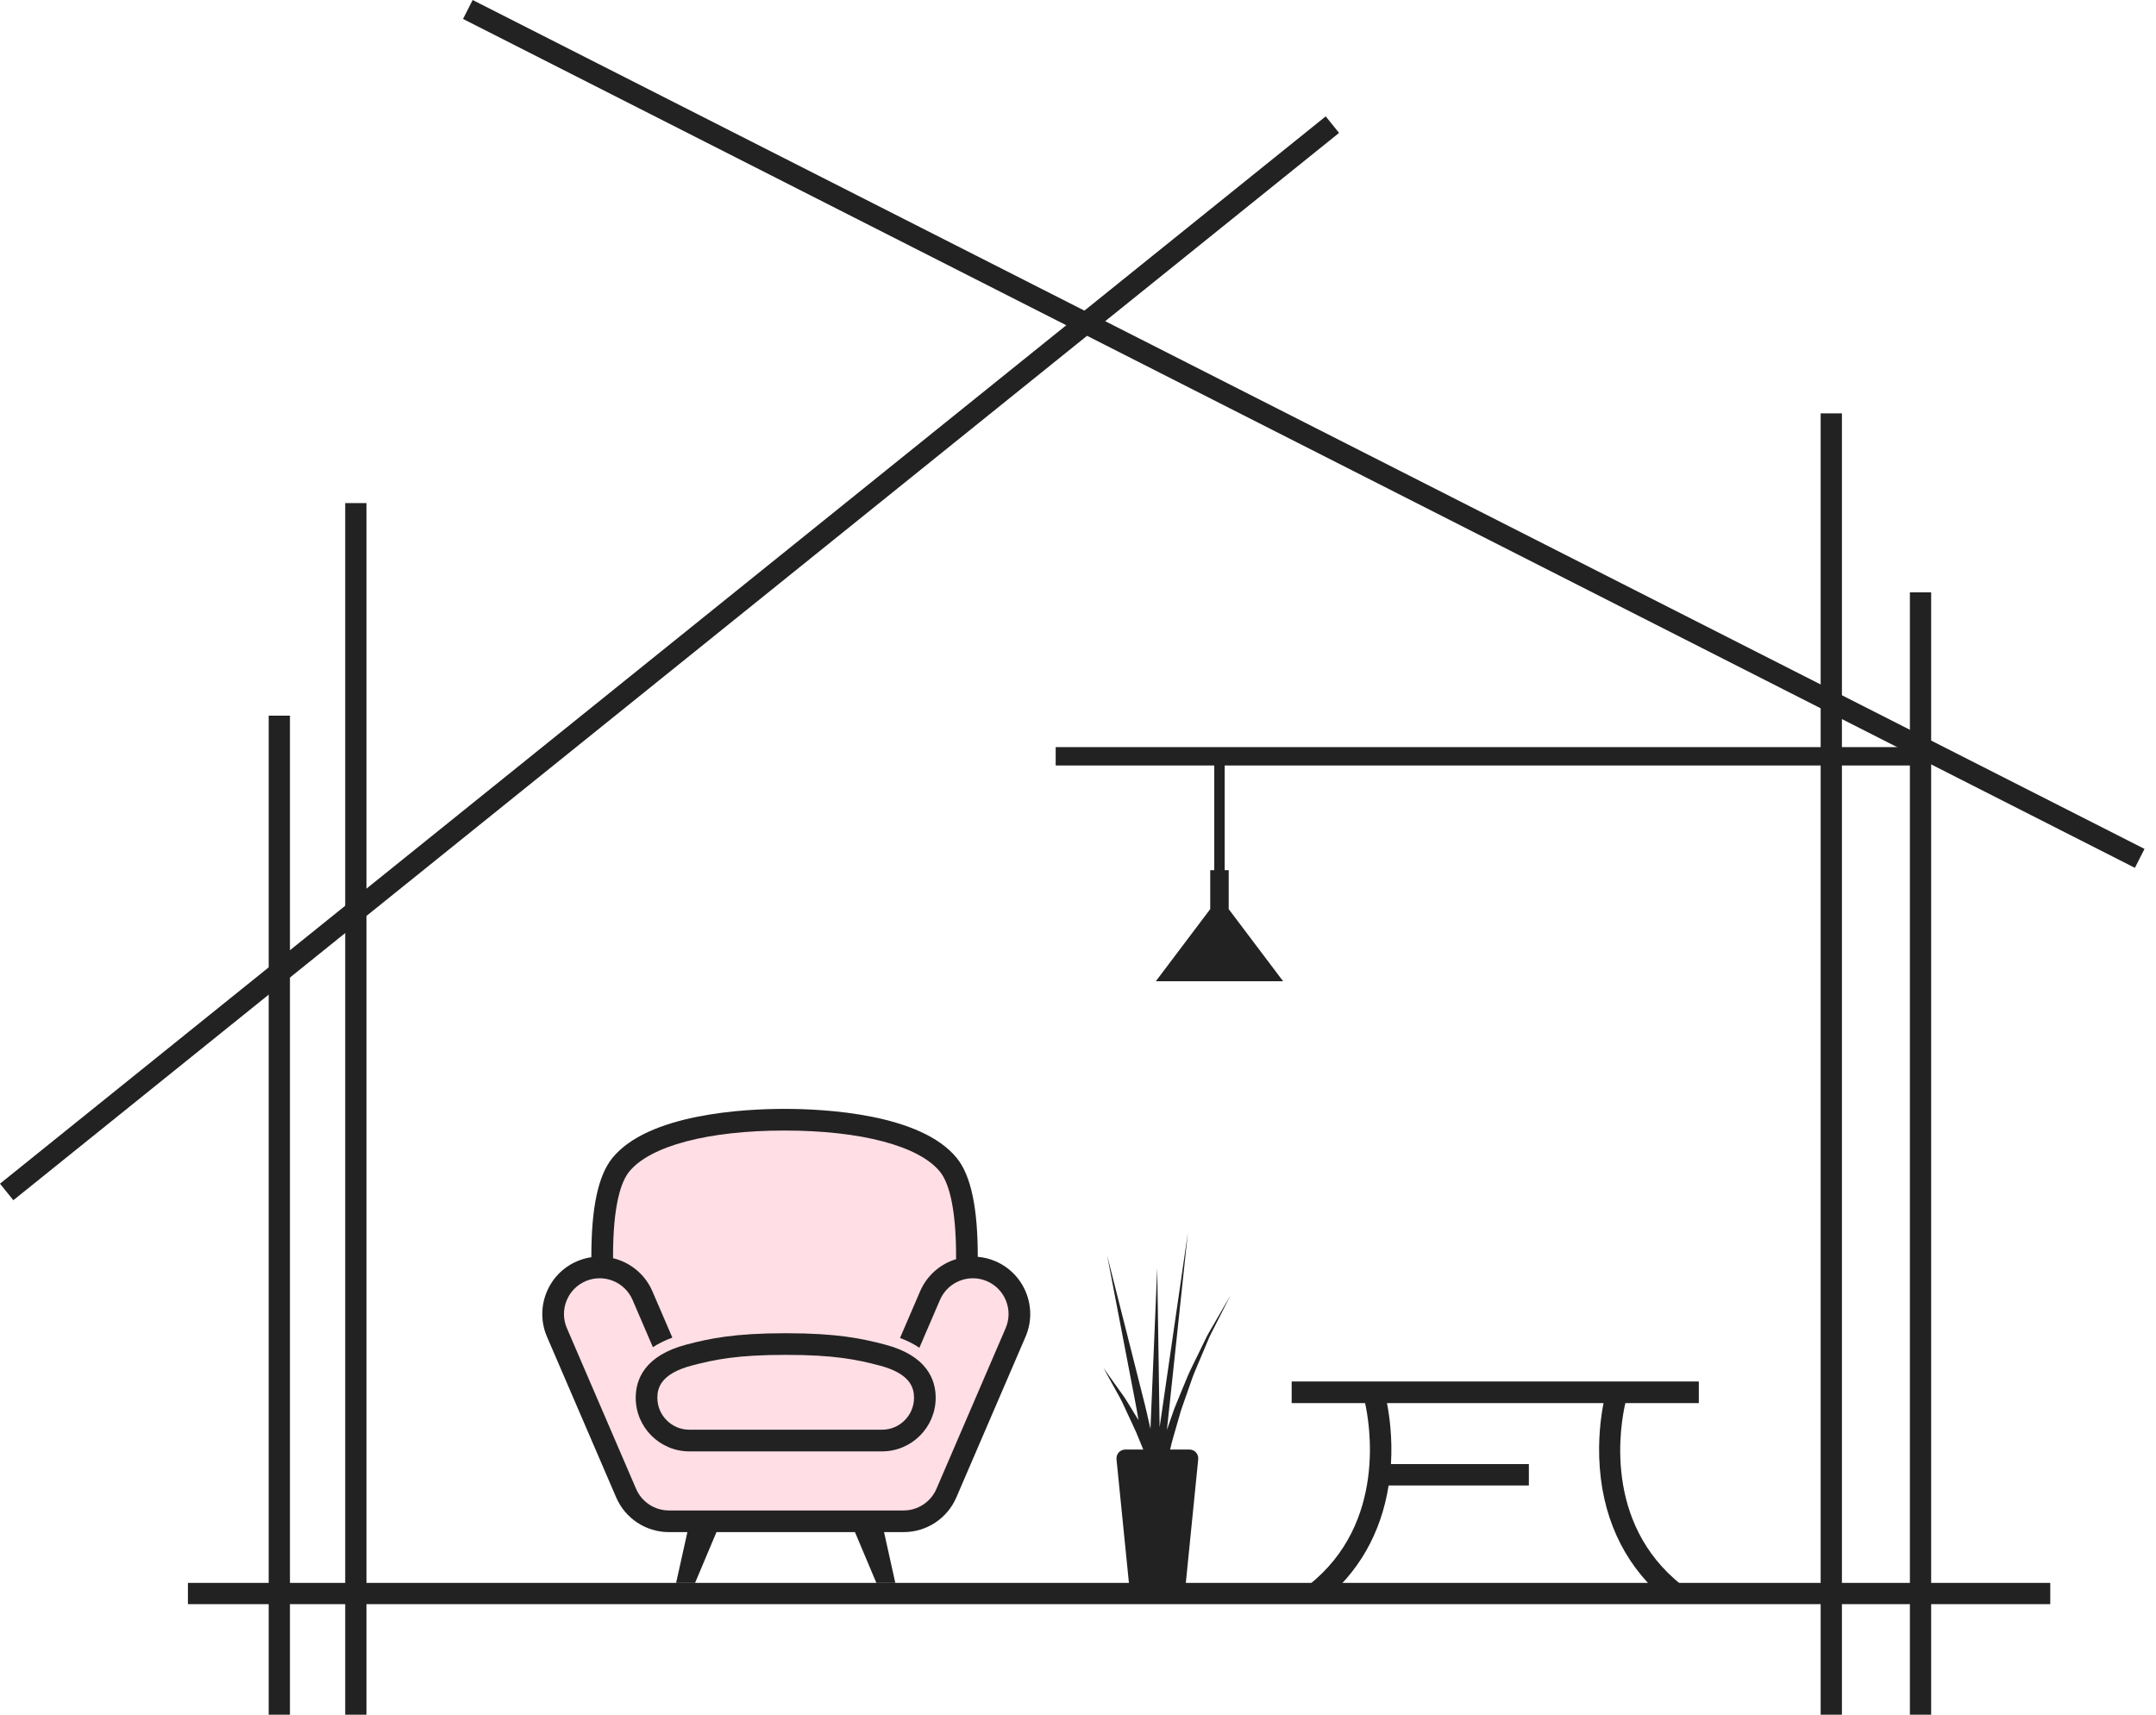
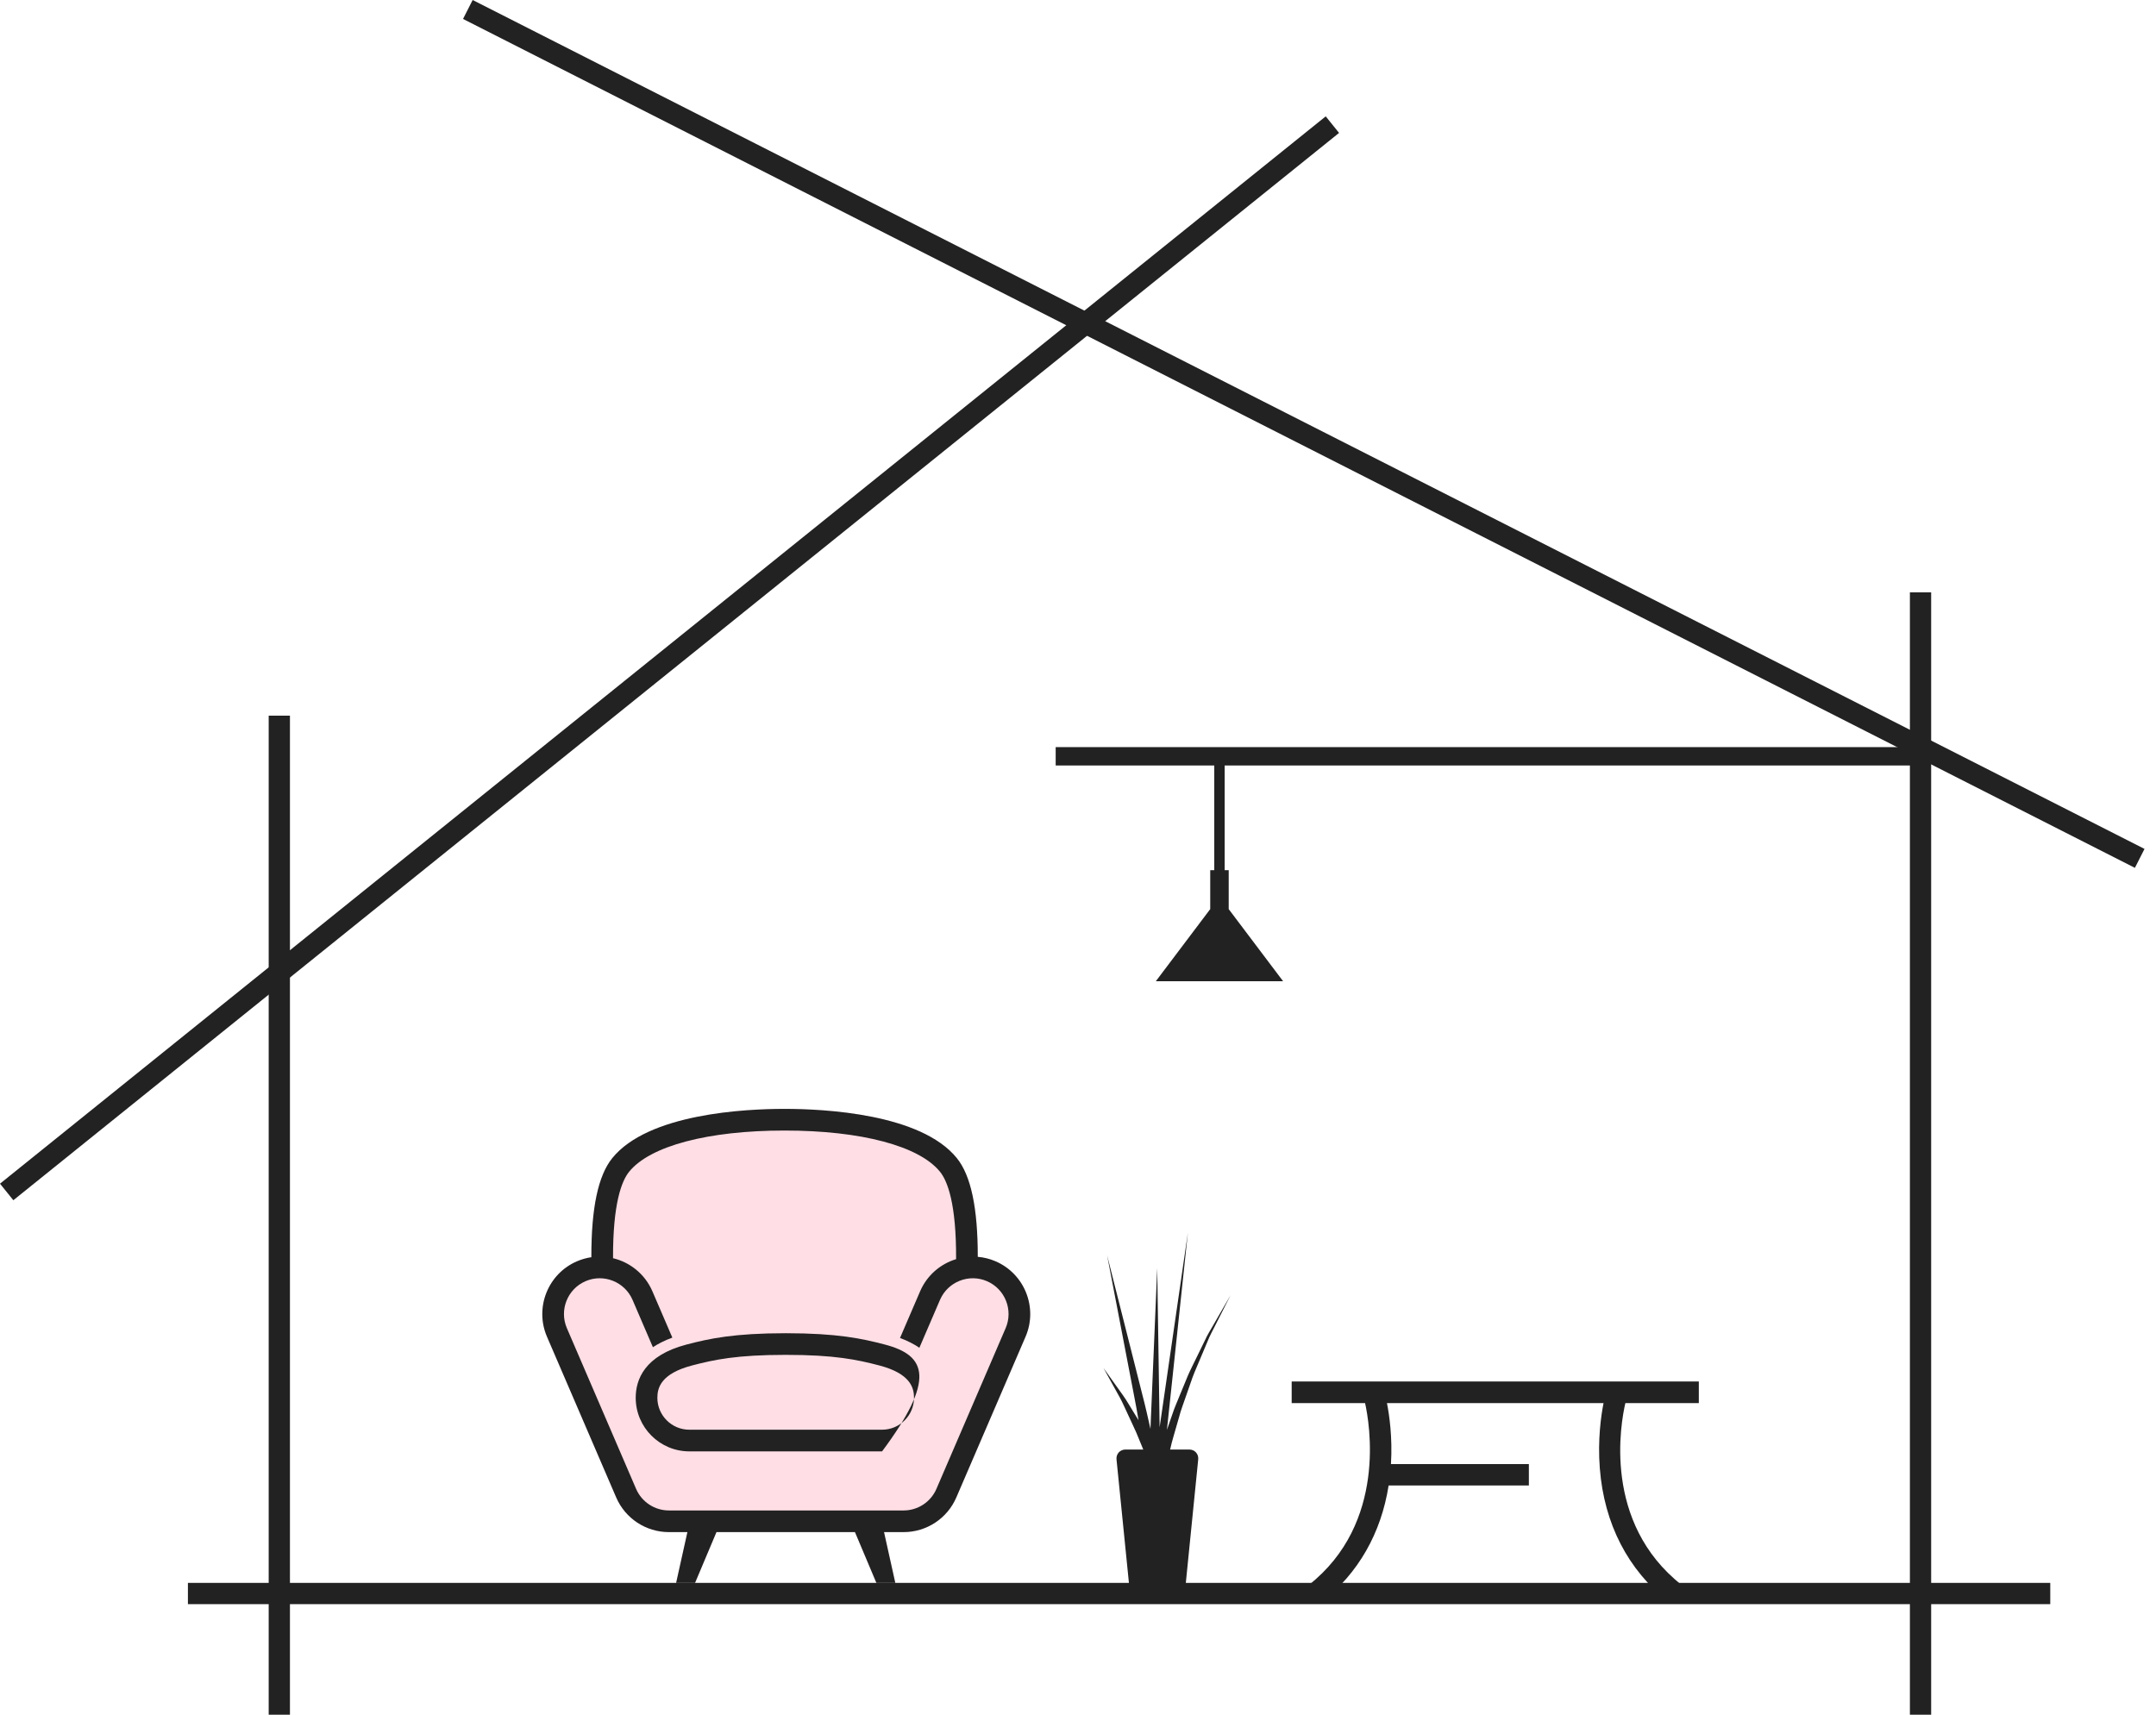
<svg xmlns="http://www.w3.org/2000/svg" width="176" height="140" viewBox="0 0 176 140" fill="none">
  <path fill-rule="evenodd" clip-rule="evenodd" d="M21.934 140H23.669V58.433H21.934V140Z" fill="#222222" />
-   <path fill-rule="evenodd" clip-rule="evenodd" d="M28.18 140H29.915V41.078H28.18V140Z" fill="#222222" />
  <path fill-rule="evenodd" clip-rule="evenodd" d="M81.267 102.981C80.794 102.777 80.305 102.659 79.817 102.618C79.82 98.622 79.261 95.983 78.111 94.56C75.178 90.929 67.298 90.538 64.046 90.538C60.794 90.538 52.914 90.929 49.981 94.56C48.827 95.988 48.268 98.637 48.275 102.649C47.88 102.707 47.486 102.817 47.102 102.981C44.729 104.003 43.63 106.764 44.651 109.137L50.301 122.259C51.042 123.98 52.731 125.092 54.605 125.092H56.115L55.194 129.239H56.739L58.487 125.092H69.793L71.542 129.239H73.086L72.165 125.092H73.764C75.638 125.092 77.327 123.98 78.068 122.259L83.718 109.137C84.74 106.764 83.64 104.003 81.267 102.981Z" fill="#FFDEE5" />
  <path fill-rule="evenodd" clip-rule="evenodd" d="M82.094 108.439L76.444 121.561C75.983 122.631 74.931 123.325 73.764 123.325H54.605C53.438 123.325 52.387 122.631 51.925 121.561L46.275 108.439C45.639 106.96 46.324 105.241 47.801 104.605C49.279 103.968 50.999 104.654 51.635 106.13L53.298 109.995C53.74 109.705 54.265 109.441 54.886 109.213L53.258 105.432C52.652 104.023 51.431 103.062 50.044 102.729C50.028 98.268 50.745 96.427 51.356 95.671C53.059 93.564 57.803 92.306 64.046 92.306C70.29 92.306 75.033 93.564 76.736 95.671C77.35 96.431 78.072 98.288 78.048 102.807C76.776 103.195 75.677 104.118 75.111 105.432L73.471 109.242C74.091 109.474 74.613 109.744 75.051 110.042L76.735 106.13C77.371 104.654 79.091 103.968 80.568 104.605C82.046 105.241 82.73 106.96 82.094 108.439ZM81.267 102.981C80.794 102.777 80.305 102.659 79.817 102.618C79.82 98.622 79.261 95.983 78.111 94.56C75.178 90.929 67.298 90.538 64.046 90.538C60.794 90.538 52.914 90.929 49.981 94.56C48.827 95.988 48.268 98.637 48.275 102.649C47.88 102.707 47.486 102.817 47.102 102.981C44.729 104.003 43.63 106.764 44.651 109.137L50.301 122.259C51.042 123.98 52.731 125.092 54.605 125.092H56.115L55.194 129.239H56.739L58.487 125.092H69.793L71.542 129.239H73.086L72.165 125.092H73.764C75.638 125.092 77.327 123.98 78.068 122.259L83.718 109.137C84.74 106.764 83.64 104.003 81.267 102.981Z" fill="#222222" />
-   <path fill-rule="evenodd" clip-rule="evenodd" d="M72.006 116.732H56.27C54.832 116.732 53.662 115.562 53.662 114.125C53.662 113.311 53.956 112.152 56.494 111.487C58.306 111.014 60.132 110.621 64.138 110.621C68.145 110.621 69.97 111.014 71.783 111.487C74.321 112.152 74.614 113.311 74.614 114.125C74.614 115.562 73.445 116.732 72.006 116.732ZM72.23 109.778C70.369 109.29 68.349 108.854 64.138 108.854C59.928 108.854 57.908 109.29 56.046 109.778C52.615 110.675 51.895 112.637 51.895 114.125C51.895 116.536 53.857 118.501 56.27 118.501H72.006C74.419 118.501 76.382 116.536 76.382 114.125C76.382 112.637 75.662 110.675 72.23 109.778Z" fill="#222222" />
-   <path fill-rule="evenodd" clip-rule="evenodd" d="M148.625 140H150.361V33.749H148.625V140Z" fill="#222222" />
+   <path fill-rule="evenodd" clip-rule="evenodd" d="M72.006 116.732H56.27C54.832 116.732 53.662 115.562 53.662 114.125C53.662 113.311 53.956 112.152 56.494 111.487C58.306 111.014 60.132 110.621 64.138 110.621C68.145 110.621 69.97 111.014 71.783 111.487C74.321 112.152 74.614 113.311 74.614 114.125C74.614 115.562 73.445 116.732 72.006 116.732ZM72.23 109.778C70.369 109.29 68.349 108.854 64.138 108.854C59.928 108.854 57.908 109.29 56.046 109.778C52.615 110.675 51.895 112.637 51.895 114.125C51.895 116.536 53.857 118.501 56.27 118.501H72.006C76.382 112.637 75.662 110.675 72.23 109.778Z" fill="#222222" />
  <path fill-rule="evenodd" clip-rule="evenodd" d="M155.91 140H157.646V48.366H155.91V140Z" fill="#222222" />
  <path fill-rule="evenodd" clip-rule="evenodd" d="M15.34 130.975H167.368V129.239H15.34V130.975Z" fill="#222222" />
  <path fill-rule="evenodd" clip-rule="evenodd" d="M86.178 62.5H157.178V61H86.178V62.5Z" fill="#222222" />
  <path fill-rule="evenodd" clip-rule="evenodd" d="M175.062 69.311L174.277 70.858L37.799 1.547L38.584 0L175.062 69.311Z" fill="#222222" />
  <path fill-rule="evenodd" clip-rule="evenodd" d="M0 96.644L1.089 97.996L109.311 10.852L108.222 9.5L0 96.644Z" fill="#222222" />
  <path fill-rule="evenodd" clip-rule="evenodd" d="M97.813 119.158C97.858 118.714 97.529 118.35 97.081 118.35H95.521C95.606 117.988 95.69 117.615 95.808 117.238C95.954 116.727 96.107 116.2 96.261 115.664C96.401 115.123 96.61 114.595 96.792 114.057C96.98 113.521 97.167 112.985 97.351 112.458C97.546 111.933 97.776 111.434 97.977 110.941C98.184 110.45 98.385 109.974 98.574 109.524C98.752 109.066 98.983 108.665 99.17 108.281C99.943 106.756 100.459 105.741 100.459 105.741C100.459 105.741 99.888 106.728 99.032 108.21C98.822 108.583 98.569 108.975 98.367 109.423C98.151 109.864 97.925 110.329 97.69 110.812C97.459 111.296 97.2 111.787 96.976 112.303C96.761 112.823 96.543 113.356 96.324 113.885C96.114 114.414 95.871 114.939 95.7 115.476C95.549 115.908 95.405 116.331 95.259 116.746L96.97 100.646L94.663 116.536L94.467 103.545L93.915 116.664C93.908 116.634 93.902 116.608 93.895 116.578C93.717 115.791 93.517 114.874 93.259 113.896C93.012 112.919 92.748 111.875 92.486 110.833C91.429 106.665 90.377 102.497 90.377 102.497C90.377 102.497 91.185 106.715 91.997 110.933C92.199 111.987 92.401 113.04 92.591 114.026C92.728 114.706 92.84 115.355 92.941 115.956C92.805 115.737 92.665 115.513 92.531 115.289C92.241 114.827 91.978 114.351 91.68 113.935C91.381 113.518 91.106 113.13 90.868 112.798C90.395 112.136 90.08 111.693 90.08 111.693C90.08 111.693 90.342 112.169 90.737 112.883C90.933 113.238 91.162 113.649 91.408 114.094C91.653 114.534 91.859 115.04 92.093 115.526C92.319 116.017 92.552 116.502 92.757 116.963C92.947 117.431 93.128 117.864 93.281 118.237C93.298 118.279 93.312 118.314 93.327 118.35H91.877C91.429 118.35 91.101 118.714 91.144 119.158L92.163 129.3H96.796L97.813 119.158Z" fill="#222222" />
  <path fill-rule="evenodd" clip-rule="evenodd" d="M138.679 114.56V112.793H105.443V114.56H111.435C111.79 116.14 113.257 124.36 106.829 129.421L107.908 130.794C110.881 128.452 112.745 125.183 113.357 121.286H124.806V119.54H113.548C113.68 117.346 113.412 115.523 113.221 114.56H130.901C130.7 115.576 130.413 117.544 130.598 119.897C130.951 124.412 132.894 128.179 136.213 130.794L137.293 129.421C130.795 124.306 132.308 116.163 132.683 114.56H138.679Z" fill="#222222" />
  <path fill-rule="evenodd" clip-rule="evenodd" d="M104.743 80.116L100.302 74.227V71.047H99.974V61.857H99.124V71.047H98.794V74.227L94.353 80.116H104.743Z" fill="#222222" />
</svg>